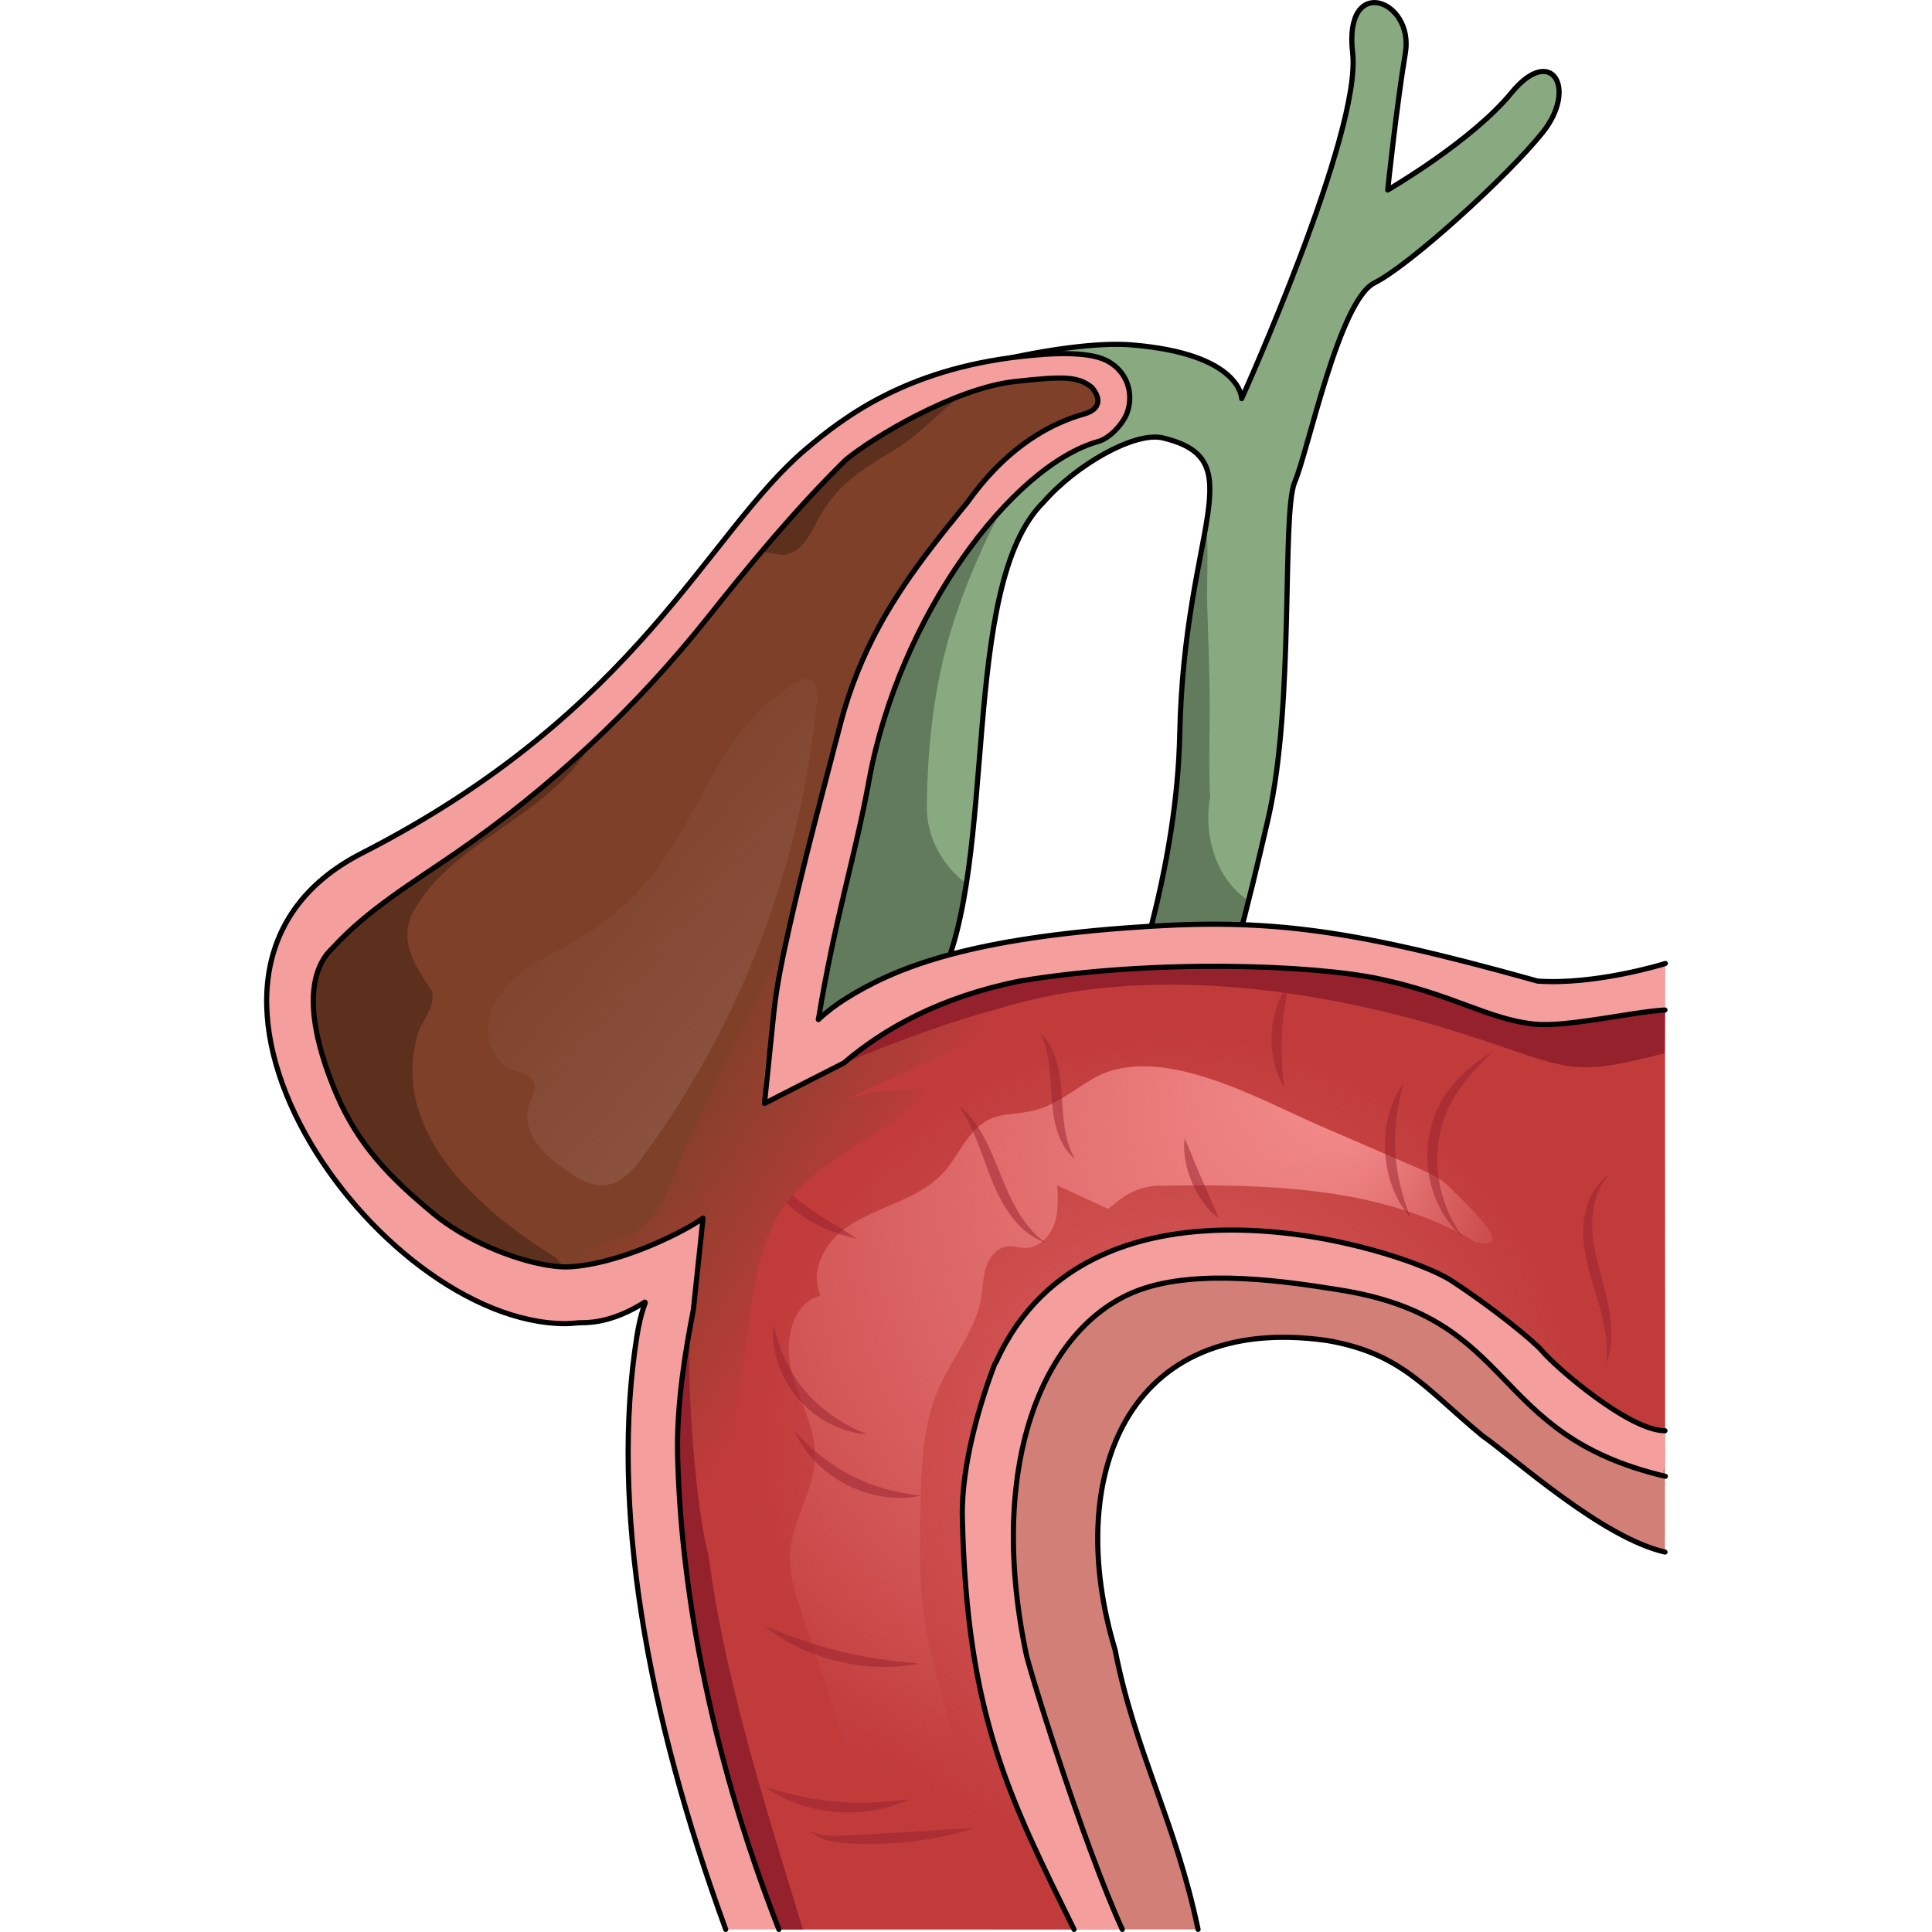
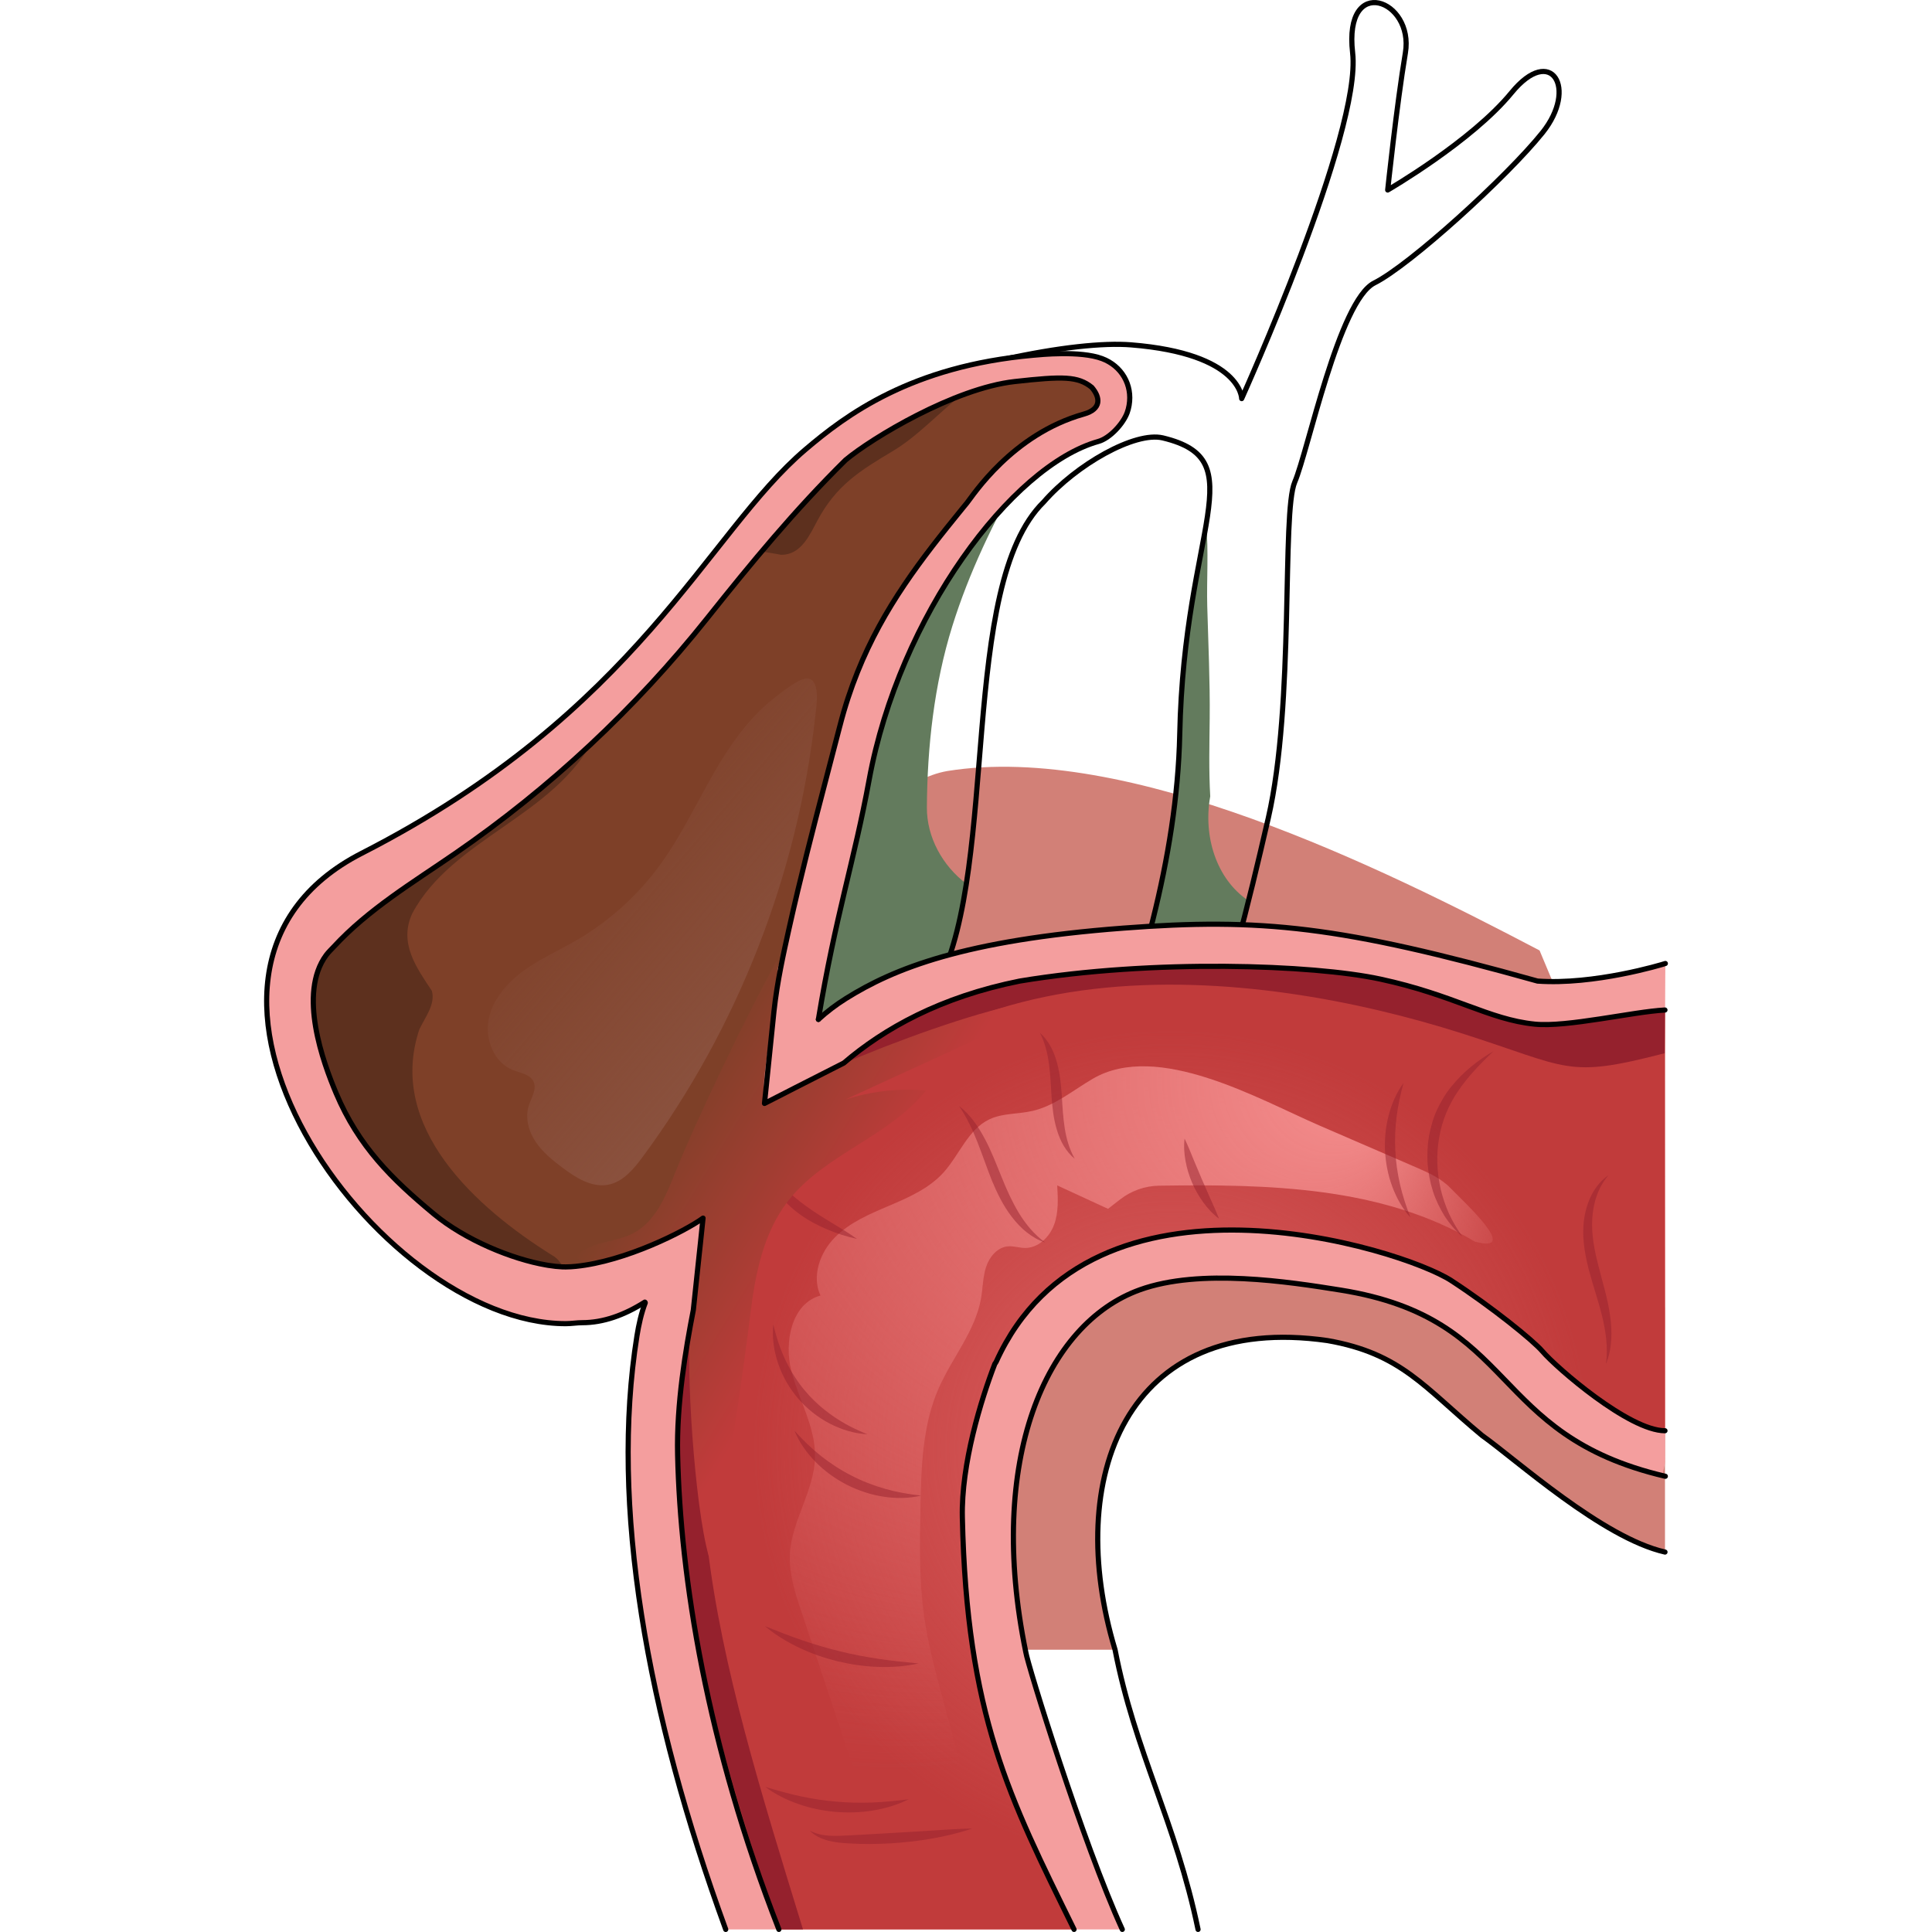
<svg xmlns="http://www.w3.org/2000/svg" version="1.1" id="Camada_1" width="800px" height="800px" viewBox="0 0 272.125 374.508" enable-background="new 0 0 272.125 374.508" xml:space="preserve">
  <g>
-     <path fill="#D28077" d="M271.558,253.475v47.382c-12.12-2.76-28.81-17.88-35.46-22.6c-11.24-9.32-15.583-15.872-29.953-18.392   c-39.21-5.62-51.2,26.77-41.19,59.92c3.84,19.82,11.76,33.349,16.09,54.219h-39.71c-14.12-14.45-32.381-41.69-36.651-60.9   c-1.701-5.241,11.733-103.867,43.87-109.43c34.94-5.6,83.991,18.621,114.781,34.781   C271.895,242.515,266.328,247.546,271.558,253.475z" />
+     <path fill="#D28077" d="M271.558,253.475v47.382c-12.12-2.76-28.81-17.88-35.46-22.6c-11.24-9.32-15.583-15.872-29.953-18.392   c-39.21-5.62-51.2,26.77-41.19,59.92h-39.71c-14.12-14.45-32.381-41.69-36.651-60.9   c-1.701-5.241,11.733-103.867,43.87-109.43c34.94-5.6,83.991,18.621,114.781,34.781   C271.895,242.515,266.328,247.546,271.558,253.475z" />
    <path fill="none" stroke="#000000" stroke-linecap="round" stroke-linejoin="round" stroke-miterlimit="10" d="M271.558,300.857   c-12.12-2.76-28.81-17.88-35.46-22.6c-11.24-9.32-15.583-15.872-29.953-18.392c-39.21-5.62-51.2,26.77-41.19,59.92   c3.84,19.82,11.76,33.349,16.09,54.219" />
    <linearGradient id="SVGID_1_" gradientUnits="userSpaceOnUse" x1="170.189" y1="71.484" x2="156.45" y2="75.832">
      <stop offset="0" style="stop-color:#89AA80" />
      <stop offset="1" style="stop-color:#89AA80;stop-opacity:0" />
    </linearGradient>
    <path fill="url(#SVGID_1_)" d="M162.074,82.955c-2.08,0.35-3.79,0.83-5.18,1.39c0.47-0.54,0.89-1.12,1.24-1.75   c1.49-2.73,1.07-6.49-1.26-8.55c-1.26-1.11-2.9-1.67-4.45-2.33c-1.46-0.62-2.86-1.36-4.2-2.22c4.2-0.27,7.52-0.4,10.11,0.21   C170.944,72.695,166.514,82.215,162.074,82.955z" />
-     <path fill="#89AA80" d="M241.815,17.964c-7.72,9.432-24.009,18.867-24.009,18.867s1.712-16.296,3.431-26.587   c1.711-10.293-12.007-15.438-10.228,0C212.794,25.68,189.5,77.267,189.5,77.267s0-8.703-21.442-10.418   c-5.366-0.429-14.048,0.459-24.834,2.846c1.97,3.651-118.868,113.446-119.148,117.615c-5.705,85.194,68.849,78.115,106.696,3.103   c11.677-23.145,3.854-76.932,20.348-93.106c6.293-7.226,17.696-13.72,23.108-12.418c17.822,4.288,4.122,17.125,3.266,57.436   c-0.514,24.138-8.102,48.886-15.766,68.546c6.155-0.594,12.323-0.863,18.497-0.944c6.808-19.246,10.354-33.679,14.425-51.306   c5.142-22.301,2.571-59.18,5.142-65.183c2.578-6.001,8.576-35.165,15.437-38.596c6.861-3.43,25.735-20.586,32.599-29.15   C254.681,17.129,249.539,8.529,241.815,17.964z" />
    <path fill="#637B5D" d="M138.089,80.839c5.953-1.929,12.22-2.685,18.365-3.764c-1.082-0.003-2.082-0.005-2.943-0.027   c-5.964-0.155-12.036,0.322-17.847,1.754c-1.545,1.598-3.301,3.379-5.226,5.305C132.862,82.8,135.411,81.707,138.089,80.839z" />
    <path fill="#637B5D" d="M128.48,156.525c0.074-11.782,1.403-23.817,4.914-35.1c3.237-10.402,8.032-20.3,13.394-29.774   c-0.717,0.173-1.439,0.335-2.151,0.518c-5.771,1.481-10.776,3.952-15.013,8.197c-4.089,4.097-7.462,8.841-11.495,12.995   c-5.225,5.382-13.18-1.706-10.103-7.443c-35.078,33.594-83.773,78.748-83.951,81.393c-5.705,85.194,68.849,78.115,106.696,3.103   c2.582-5.117,4.208-11.735,5.357-19.11C131.531,167.863,128.444,162.275,128.48,156.525z" />
    <path fill="#637B5D" d="M183.391,154.468c0.004-0.022,0.01-0.058,0.017-0.104c-0.289-4.99-0.161-9.967-0.107-15.042   c0.077-7.26-0.276-14.529-0.473-21.785c-0.14-5.164,0.297-10.708-0.213-15.968c-1.449,8.774-4.717,21.682-5.122,40.756   c-0.514,24.138-8.102,48.886-15.766,68.546c6.155-0.594,12.323-0.863,18.497-0.944c4.659-13.172,7.791-24.09,10.608-35.321   C184.51,170.397,182.048,161.986,183.391,154.468z" />
    <path fill="none" stroke="#000000" stroke-linecap="round" stroke-linejoin="round" stroke-miterlimit="10" d="M241.815,17.964   c-7.72,9.432-24.009,18.867-24.009,18.867s1.712-16.296,3.431-26.587c1.711-10.293-12.007-15.438-10.228,0   C212.794,25.68,189.5,77.267,189.5,77.267s0-8.703-21.442-10.418c-5.366-0.429-14.048,0.459-24.834,2.846   c1.97,3.651-118.868,113.446-119.148,117.615c-5.705,85.194,68.849,78.115,106.696,3.103c11.677-23.145,3.854-76.932,20.348-93.106   c6.293-7.226,17.696-13.72,23.108-12.418c17.822,4.288,4.122,17.125,3.266,57.436c-0.514,24.138-8.102,48.886-15.766,68.546   c6.155-0.594,12.323-0.863,18.497-0.944c6.808-19.246,10.354-33.679,14.425-51.306c5.142-22.301,2.571-59.18,5.142-65.183   c2.578-6.001,8.576-35.165,15.437-38.596c6.861-3.43,25.735-20.586,32.599-29.15C254.681,17.129,249.539,8.529,241.815,17.964z" />
    <path fill="#F49E9E" d="M73.889,252.542c-0.706,2.09-1.26,4.219-1.607,6.388c-5.242,32.75,1.853,73.057,17.205,115.078   l76.871-0.003c-7.626-16.672-18.38-51.438-18.706-53.754c-7.665-37.256,3.89-63.66,22.112-70.234   c11.678-4.213,28.874-1.548,38.921,0.061c34.67,5.552,29.043,28.013,62.874,36.146c-0.891-0.214,0.011-1.845,0.016-2.785   c0.149-29.412-0.151-69.966,0.051-96.669c-0.711,0.241-13.81,4.191-24.767,3.408c-38.217-10.696-53.609-12.288-80.258-10.27   c-31.021,2.349-44.567,7.873-53.786,13.634c-1.784,1.115-5.916,3.982-7.456,5.245L73.889,252.542z" />
    <g>
      <g>
        <path fill="#C13B3B" d="M271.553,277.34c-6.964,0-21.065-12.237-23.75-15.391c-1.805-2.117-9.8-8.58-17.667-13.71     c-9.545-6.225-69.712-25.104-88.212,15.714c-0.068,0.151-0.171,0.284-0.27,0.412c-2.686,6.977-6.528,19.416-6.301,29.774     c0.853,38.352,9.062,54.261,21.652,79.866l-57.218,0.003c-14.011-35.851-19.107-68.293-19.632-92.066     c-0.218-9.792,1.541-20.313,3.057-28.026c1.792-9.114,7.385-17.216,10.925-23.811c5.448-10.149,17.241-32.884,52.331-39.928     c25.91-4.304,56.83-3.189,69.866-0.391c14.388,3.088,21,7.826,29.977,8.742c6.233,0.636,19.002-2.415,25.24-2.742" />
      </g>
    </g>
    <g>
      <g>
        <radialGradient id="SVGID_2_" cx="175.848" cy="280.658" r="94.536" gradientUnits="userSpaceOnUse">
          <stop offset="0" style="stop-color:#DC6363" />
          <stop offset="0.732" style="stop-color:#DC6363;stop-opacity:0.147" />
          <stop offset="0.859" style="stop-color:#DC6363;stop-opacity:0" />
        </radialGradient>
        <path fill="url(#SVGID_2_)" d="M271.554,195.785l-0.02,2.46l-0.01,1.55c0,0.01-12.377,0.01-12.377,0.02l12.411,77.523     c-6.97,0-21.07-12.23-23.75-15.39c-1.81-2.12-10.193-8.822-18.063-13.952c-1.82-1.19-5.47-2.83-10.32-4.42     c-0.58-0.19-1.18-0.38-1.8-0.57c-4.76-1.46-10.49-2.82-16.66-3.7c-0.46-0.07-0.92-0.13-1.39-0.19     c-20.97-2.69-46.63,0.53-57.65,24.84c-0.07,0.15-0.17,0.28-0.27,0.41c-2.69,6.98-6.53,19.41-6.3,29.77     c0.85,38.35,9.06,54.269,21.65,79.869H99.784c-0.08-0.2-0.16-0.41-0.23-0.61c-0.65-1.68-1.27-3.35-1.88-5.01     c-12.41-33.61-17.01-63.92-17.52-86.44v-0.18c-0.2-9.74,1.55-20.19,3.06-27.85c1.79-9.11,7.38-17.22,10.92-23.81     c5.45-10.15,17.25-32.88,52.34-39.93c25.91-4.3,56.83-3.19,69.86-0.39c14.39,3.09,21,7.83,29.98,8.74     c2.51,0.26,6.07-0.08,9.84-0.6c4.35-0.6,8.97-1.44,12.57-1.87c0.01,0,0.02,0,0.02,0     C269.774,195.925,270.724,195.825,271.554,195.785z" />
      </g>
    </g>
    <radialGradient id="SVGID_3_" cx="121.38" cy="213.394" r="129.736" fx="218.064" fy="208.668" gradientUnits="userSpaceOnUse">
      <stop offset="0" style="stop-color:#F79292" />
      <stop offset="1" style="stop-color:#DC6363;stop-opacity:0" />
    </radialGradient>
    <path fill="url(#SVGID_3_)" d="M160.639,209.112c-3.848,2.249-7.396,5.261-11.742,6.247c-2.748,0.623-5.716,0.404-8.267,1.6   c-4.193,1.965-5.861,6.97-8.985,10.387c-2.774,3.033-6.662,4.758-10.446,6.364s-7.691,3.249-10.575,6.178   c-2.884,2.929-4.504,7.519-2.774,11.248c0,0,0,0,0,0c-5.606,1.526-7.083,9.015-5.635,14.642c1.448,5.627,4.713,10.911,4.581,16.719   c-0.147,6.488-4.533,12.274-4.869,18.755c-0.196,3.796,1.016,7.507,2.214,11.115c3.198,9.633,6.397,19.265,9.595,28.898   c2.674,8.054,6.086,16.991,14.648,19.607c2.152,0.657,4.531,0.479,6.394-0.784c3.945-2.673,3.019-7.452,1.952-11.436   c-1.743-6.512-3.486-13.023-5.229-19.535c-1.412-5.274-2.827-10.564-3.577-15.971c-0.951-6.854-0.821-13.807-0.69-20.726   c0.15-7.897,0.35-16.033,3.515-23.27c2.6-5.945,7.143-11.141,8.239-17.536c0.344-2.009,0.334-4.09,0.971-6.026   c0.637-1.936,2.152-3.785,4.18-3.985c1.134-0.112,2.258,0.304,3.398,0.306c2.56,0.006,4.732-2.12,5.611-4.525   c0.879-2.405,0.744-5.045,0.597-7.601c0,0,0,0,0,0l9.853,4.543c0,0,0,0,0,0l2.357-1.836c2.169-1.69,4.833-2.614,7.582-2.653   c21.082-0.3,43.119,0.129,61.168,10.842c0,0,0,0,0,0c9.021,2.455-2.085-7.634-4.759-10.403c-1.832-1.897-4.32-2.99-6.74-4.037   c-6.175-2.672-12.35-5.343-18.526-8.015C192.834,213.098,173.247,201.743,160.639,209.112z" />
    <g>
      <g>
        <path fill="#95212D" d="M271.554,195.785c-0.02,2.294-0.043,6.058-0.06,8.38c-19.221,4.965-18.282,2.828-39.506-3.911     c-39.13-12.424-105.652-21.1-134.859,32.184c-23.487,42.848-8.806,89.088,7.335,141.567h-4.68     c-11.494-34.174-20.575-66.124-19.62-95.829c0.896-27.869,5.93-31.792,13.966-48.071c9.409-19.058,22.887-32.073,43.266-37.618     c23.114-6.288,57.056-6.83,78.939-2.7C246.079,198.429,242.578,200.785,271.554,195.785z" />
      </g>
    </g>
    <polyline fill="#F49E9E" points="221.883,7.04 221.883,7.04 221.883,7.04  " />
    <path fill="#7E4028" d="M162.08,82.955c-2.08,0.35-3.79,0.83-5.18,1.39c-4.84,1.93-5.99,4.75-6.29,5.84   c-12.97,9.75-30.319,31.385-34.759,55.775c-3.38,18.56-5.061,43.215-14.791,65.865c-4.79,11.15-10.3,21.34-16.48,29.17   c-6.82,8.61-14.46,14.37-22.87,15.4c-21.27,2.6-47.72-18.62-56.56-47.1c0,0-1.64-5.62-1.38-7.97c0.76-6.63,3.91-11.29,8.27-16.18   c0.47-0.53,0.95-1.06,1.45-1.6c6.73-7.29,15.37-12.47,23.54-18.1c18.4-12.68,34.91-28.08,48.83-45.56   c3.41-4.28,6.67-8.69,9.97-13.06c5.1-6.74,10.3-13.39,16.31-19.32c3.3-3.26,7.06-6.42,11.17-9.19c1.3-0.88,2.63-1.72,3.99-2.5   c4.05-2.36,8.35-4.27,12.77-5.49c5.96-1.66,12.15-2.07,18.27-0.62C170.949,72.695,166.519,82.215,162.08,82.955z" />
    <path fill="#5D301E" d="M142.199,72.215c-7.67,3.18-13.43,11.12-20.27,15.19c-6.51,3.88-11.04,6.7-14.7,13.56   c-1.42,2.67-2.98,6.12-6.27,6.54c-0.25,0.03-0.5,0.03-0.75,0.04c-0.22-0.04-0.43-0.08-0.64-0.12c-0.29-0.06-0.57-0.1-0.85-0.15   c-0.96-0.16-1.93-0.32-2.89-0.45c5.1-6.74,10.3-13.39,16.31-19.32c3.3-3.26,7.06-6.42,11.17-9.19c0.88-0.27,1.8-0.55,2.78-0.86   c3.19-1.02,9.7-3.7,12.69-4.52C139.759,72.665,140.949,72.435,142.199,72.215z" />
    <path fill="#5D301E" d="M26.588,171.002c12.511-9.387,25.023-18.774,37.534-28.162c-7.753,15.403-27.644,19.643-35.414,34.258   c-2.636,5.743,0.855,10.507,3.823,14.987c0.699,2.594-1.284,5.039-2.436,7.466c-6.343,18.962,11.038,34.593,25.672,43.728   c3.037,1.656,3.049,5.546-0.843,5.349c-22.899,1.039-38.886-21.054-43.87-41.439C4.488,191.749,13.637,179.23,26.588,171.002z" />
    <path fill="#F49E9E" d="M162.44,69.515c-4.23-1.59-8.87-1.05-13.26-0.66c-1.054,0.084-2.107,0.176-3.169,0.27   c-0.154,0.014-0.311,0.032-0.464,0.054c-21.305,3.096-33.248,11.364-40.608,17.956c-21.698,19.434-32.26,50.77-86,78.26   c-45.42,23.23,2.88,91.19,39.54,91.19c1.09,0,2.15-0.19,3.22-0.19c7.58,0,15.46-5.13,22.66-13.36   c7.27-8.29,13.85-19.74,18.71-32.24c1.68-4.3,3.627-8.625,4.38-13.19c3.314-20.08,6.966-30.768,9.836-46.428   c5.836-31.788,27.612-60.892,44.442-65.607c2.212-0.62,4.796-3.423,5.579-5.582c0.163-0.45,0.29-0.924,0.374-1.423   C168.37,74.565,166.19,70.915,162.44,69.515z M158.914,80.264c-13.92,3.91-21.544,15.851-22.664,17.221   c-0.32,0.39-0.63,0.77-0.95,1.16c-7.83,9.46-14.39,15.98-20.27,31.63c-1.16,3.08-2.29,6.51-3.4,10.39   c-0.01,0.05-0.02,0.09-0.04,0.14c-0.29,1.03-0.59,2.1-0.88,3.2c-0.65,2.42-1.29,4.99-1.95,7.66c-2.09,8.56-4.29,18.25-6.98,28.24   c-2.57,9.55-5.6,19.37-9.41,28.7c-6.49,15.88-17.3,35.17-31.94,36.87c-0.63,0.06-1.28,0.11-1.95,0.11c-0.21,0-0.44,0-0.66-0.01   c-0.88-0.03-1.79-0.13-2.72-0.29c-0.14-0.02-0.28-0.04-0.41-0.07c-6.62-1.13-15.69-4.84-21.8-9.91   c-8.19-6.8-14.55-13.08-18.91-23.35c-2.54-6-7.43-19.37-1.94-26.81c0.42-0.57,0.95-1.06,1.45-1.6c6.73-7.29,15.37-12.47,23.54-18.1   c18.4-12.68,34.91-28.08,48.83-45.56c8.67-10.88,21.941-25.972,24.502-28.356c9.387-8.742,24.512-16.382,36.162-17.682   c9.43-1.05,12.595-0.712,14.411,1.889C161.77,76.807,162.324,79.304,158.914,80.264z" />
    <path fill="none" stroke="#000000" stroke-linecap="round" stroke-linejoin="round" stroke-miterlimit="10" d="M107.449,197.605   c3.314-20.08,6.966-30.768,9.836-46.428c5.836-31.788,27.612-60.892,44.442-65.607c2.212-0.62,4.796-3.423,5.579-5.582   c0.163-0.45,0.29-0.924,0.374-1.423c0.69-4-1.49-7.65-5.24-9.05c-4.23-1.59-12.12-0.76-13.26-0.66   c-23.812,2.083-36.461,11.669-44.24,18.28c-19.133,16.26-32.26,50.77-86,78.26c-45.42,23.23,2.88,91.19,39.54,91.19   c1.09,0,2.15-0.19,3.22-0.19c4,0,8.083-1.428,12.105-3.986" />
    <g opacity="0.5">
      <path fill="#95212D" d="M151.406,240.849c-2.574-0.845-4.771-2.743-6.424-4.914c-1.687-2.178-2.891-4.651-3.917-7.135    c-0.987-2.493-1.837-4.987-2.786-7.419c-0.964-2.428-2.059-4.78-3.571-7.002c2.134,1.658,3.731,3.966,4.987,6.347    c1.279,2.389,2.224,4.898,3.223,7.326c0.962,2.431,2.026,4.796,3.345,7.002C147.596,237.25,149.232,239.263,151.406,240.849z" />
      <path fill="#95212D" d="M157.141,224.62c-1.725-1.377-2.83-3.479-3.46-5.6c-0.658-2.138-0.878-4.344-1.039-6.492    c-0.122-2.139-0.226-4.236-0.494-6.296c-0.285-2.057-0.77-4.071-1.756-6.024c1.665,1.449,2.699,3.574,3.284,5.704    c0.611,2.147,0.804,4.347,0.961,6.487c0.119,2.131,0.248,4.221,0.558,6.271C155.523,220.714,156.07,222.711,157.141,224.62z" />
      <path fill="#95212D" d="M232.287,239.726c-1.319-1.141-2.466-2.498-3.447-3.979c-0.926-1.51-1.713-3.125-2.264-4.831    c-0.544-1.706-0.884-3.48-1.03-5.275c-0.101-1.796-0.044-3.609,0.256-5.394c0.349-1.771,0.817-3.532,1.587-5.176    c0.785-1.632,1.698-3.201,2.854-4.565c2.254-2.776,5.052-4.99,8.064-6.736c-2.514,2.411-4.919,4.883-6.812,7.668    c-1.907,2.773-3.174,5.874-3.723,9.146c-0.576,3.265-0.429,6.645,0.301,9.914c0.391,1.63,0.936,3.226,1.623,4.78    C230.403,236.825,231.293,238.287,232.287,239.726z" />
      <path fill="#95212D" d="M222.216,236.003c-1.541-1.716-2.698-3.778-3.511-5.964c-0.828-2.187-1.273-4.515-1.413-6.855    c-0.103-2.343,0.102-4.704,0.7-6.964c0.584-2.258,1.525-4.427,2.885-6.292c-0.605,2.221-1.077,4.396-1.352,6.588    c-0.261,2.189-0.366,4.382-0.237,6.566c0.093,2.185,0.421,4.356,0.905,6.508C220.691,231.742,221.385,233.858,222.216,236.003z" />
      <path fill="#95212D" d="M260.116,264.388c0.426-3.187-0.026-6.286-0.76-9.312c-0.75-3.025-1.797-6.007-2.616-9.134    c-0.777-3.114-1.354-6.45-0.837-9.766c0.242-1.644,0.74-3.253,1.508-4.721c0.789-1.454,1.865-2.757,3.206-3.652    c-2.115,2.438-2.983,5.509-3.162,8.535c-0.168,3.042,0.433,6.081,1.221,9.108c0.753,3.038,1.74,6.104,2.206,9.331    C261.363,257.967,261.361,261.396,260.116,264.388z" />
      <path fill="#95212D" d="M127.368,289.912c-2.381,0.568-4.899,0.587-7.348,0.203c-2.458-0.371-4.846-1.186-7.074-2.304    c-2.211-1.152-4.268-2.613-6.007-4.391c-1.744-1.762-3.199-3.817-4.128-6.083c1.633,1.817,3.333,3.465,5.172,4.923    c1.844,1.445,3.797,2.727,5.874,3.772c2.061,1.077,4.243,1.911,6.493,2.564C122.609,289.236,124.94,289.651,127.368,289.912z" />
      <path fill="#95212D" d="M116.959,278.026c-2.544-0.132-5.067-0.9-7.363-2.104c-2.308-1.194-4.376-2.865-6.095-4.843    c-1.691-2.001-3.024-4.302-3.849-6.767c-0.837-2.454-1.206-5.066-0.942-7.6c0.569,2.476,1.343,4.817,2.388,7.015    c1.056,2.187,2.347,4.24,3.92,6.052c1.546,1.835,3.377,3.427,5.375,4.808C112.405,275.96,114.599,277.085,116.959,278.026z" />
      <path fill="#95212D" d="M137.28,354.443c-2.55,0.875-5.169,1.492-7.813,1.952c-2.643,0.474-5.315,0.758-7.994,0.932    c-2.68,0.143-5.368,0.173-8.048,0.012c-1.338-0.066-2.717-0.194-4.065-0.534c-1.333-0.355-2.665-0.956-3.589-1.959    c2.41,1.283,5.032,1.055,7.656,0.932c2.648-0.157,5.29-0.272,7.929-0.447c2.642-0.132,5.279-0.327,7.927-0.48    C131.932,354.687,134.584,354.502,137.28,354.443z" />
      <path fill="#95212D" d="M124.951,348.781c-2.16,1.09-4.516,1.781-6.918,2.172c-2.404,0.404-4.864,0.464-7.3,0.273    c-2.433-0.228-4.845-0.709-7.145-1.52c-2.299-0.797-4.501-1.884-6.441-3.331c2.312,0.701,4.576,1.337,6.863,1.828    c2.287,0.477,4.582,0.848,6.896,1.031c2.31,0.219,4.635,0.248,6.97,0.172C120.214,349.316,122.554,349.077,124.951,348.781z" />
      <path fill="#95212D" d="M126.859,322.452c-2.564,0.574-5.208,0.753-7.84,0.664c-2.637-0.077-5.262-0.469-7.833-1.074    c-2.563-0.641-5.075-1.497-7.454-2.638c-2.381-1.128-4.647-2.501-6.66-4.19c2.438,0.973,4.828,1.916,7.249,2.745    c2.424,0.816,4.861,1.557,7.337,2.141c2.468,0.62,4.973,1.08,7.501,1.468C121.69,321.943,124.247,322.2,126.859,322.452z" />
      <path fill="#95212D" d="M185.106,236.232c-1.192-0.881-2.183-1.971-3.042-3.152c-0.859-1.182-1.59-2.459-2.166-3.804    c-0.583-1.342-1.005-2.752-1.273-4.188c-0.267-1.436-0.375-2.906-0.191-4.377c0.638,1.336,1.159,2.645,1.689,3.94l1.612,3.836    l1.672,3.811C183.981,233.573,184.573,234.852,185.106,236.232z" />
-       <path fill="#95212D" d="M197.714,210.731c-0.949-1.503-1.571-3.192-1.956-4.929c-0.386-1.739-0.542-3.537-0.452-5.323    c0.083-1.787,0.416-3.561,0.97-5.254c0.554-1.691,1.339-3.311,2.434-4.712c-0.334,1.743-0.667,3.407-0.916,5.075    c-0.249,1.666-0.403,3.326-0.491,4.989c-0.08,1.663-0.088,3.331-0.005,5.014C197.381,207.275,197.55,208.965,197.714,210.731z" />
      <path fill="#95212D" d="M114.922,240.153c-1.976-0.429-3.879-1.042-5.735-1.822c-1.853-0.78-3.662-1.73-5.323-2.933    c-1.667-1.198-3.166-2.658-4.364-4.341c-1.195-1.675-2.08-3.613-2.321-5.631c2.04,3.472,4.754,6.114,7.855,8.352    c1.551,1.119,3.184,2.151,4.859,3.168C111.567,237.964,113.281,238.968,114.922,240.153z" />
    </g>
    <linearGradient id="SVGID_4_" gradientUnits="userSpaceOnUse" x1="74.151" y1="219.949" x2="113.021" y2="243.688">
      <stop offset="0" style="stop-color:#7E4028" />
      <stop offset="1" style="stop-color:#C13B3B" />
    </linearGradient>
    <path fill="url(#SVGID_4_)" d="M85.091,236.122c-1.369,7.011-1.442,13.667-2.433,21.237c-0.927,7.083,0.734,34.316,3.526,44.243   c2.889-7.106,7.177-39.516,8.111-47.13c0.934-7.614,2.518-15.481,7.193-21.563c7.021-9.135,19.634-12.506,26.819-21.513   c-5.276-0.48-10.648,0.128-15.683,1.777c2.226-1.079,38.917-17.825,41.142-18.904c-7.436-2.671-50.704,14.559-56.764,19.63   c-1.122-5.259,3.478-22.376,2.356-27.635c-5.287,9.406-15.672,31.02-19.67,41.041c-1.803,4.52-3.803,9.482-8.112,11.743   c-2.058,1.08-4.416,1.4-6.651,2.04c-1.056,0.303-6.248,2.133-3.469,3.279c1.75,0.722,6.475-0.417,8.228-0.974   c2.704-0.859,5.522-2.187,8.156-3.241C78.881,239.736,84.902,237.087,85.091,236.122z" />
    <path fill="none" stroke="#000000" stroke-linecap="round" stroke-linejoin="round" stroke-miterlimit="10" d="M99.727,187.292" />
    <path fill="none" stroke="#000000" stroke-linecap="round" stroke-linejoin="round" stroke-miterlimit="10" d="M89.486,374.008   C74.135,331.987,67.04,291.679,72.282,258.93c0.338-2.114,0.84-4.394,1.607-6.388" />
    <path fill="none" stroke="#000000" stroke-linecap="round" stroke-linejoin="round" stroke-miterlimit="10" d="M271.625,286.171   c-34.549-8.081-28.271-30.542-62.94-36.094c-10.047-1.609-27.243-4.274-38.921-0.061c-18.222,6.574-29.777,32.978-22.112,70.234   c0.327,2.316,11.08,37.083,18.706,53.754" />
    <path fill="none" stroke="#000000" stroke-linecap="round" stroke-linejoin="round" stroke-miterlimit="10" d="M157.006,374.005   c-12.59-25.606-20.799-41.515-21.652-79.866c-0.227-10.359,3.615-22.798,6.301-29.774c0.099-0.128,0.201-0.261,0.27-0.412   c18.5-40.817,78.667-21.939,88.212-15.714c7.866,5.13,15.862,11.593,17.667,13.71c2.686,3.155,16.786,15.391,23.75,15.391" />
    <path fill="none" stroke="#000000" stroke-linecap="round" stroke-linejoin="round" stroke-miterlimit="10" d="M99.79,374.005   c-14.01-35.85-19.11-68.29-19.63-92.06c-0.22-9.79,1.54-20.32,3.05-28.03l1.15-10.88l0.22-2.04l0.51-4.87   c-3.44,2.51-15.01,8.38-24.66,9.35c-0.63,0.06-1.28,0.11-1.95,0.11c-0.21,0-0.44,0-0.66-0.01c-0.84-0.04-1.75-0.13-2.72-0.29   c-0.14-0.02-0.28-0.04-0.41-0.07c-6.62-1.13-15.69-4.84-21.8-9.91c-8.19-6.8-14.55-13.08-18.91-23.35   c-2.54-6-7.43-19.37-1.94-26.81c0.42-0.57,0.95-1.06,1.45-1.6c6.73-7.29,15.37-12.47,23.54-18.1   c18.4-12.68,34.91-28.08,48.83-45.56c8.67-10.88,16.945-20.926,26.845-30.706c5.152-4.309,21.133-13.917,32.783-15.217   c9.43-1.05,12.277-1.04,14.957,1.13c1.695,1.978,1.88,4.213-1.53,5.173c-13.92,3.91-21.544,15.851-22.664,17.221   c-0.32,0.39-0.63,0.77-0.95,1.16c-7.85,9.65-15.23,19.07-20.27,31.63c-1.3,3.24-2.45,6.68-3.4,10.39   c-0.01,0.05-0.02,0.09-0.04,0.14c-0.95,3.68-1.89,7.28-2.83,10.86c-2.4,9.19-4.75,18.24-6.98,28.24c-0.03,0.13-0.06,0.27-0.09,0.4   c-0.96,4.35-2.22,9.87-2.86,15.77L97,213.895l4.06-2.07l2.01-1.03l9.3-4.73c7.86-6.72,18.75-12.81,34.1-15.89   c25.91-4.3,56.83-3.19,69.87-0.39c14.38,3.09,21,7.83,29.97,8.74c6.24,0.64,19.01-2.41,25.24-2.74" />
    <path fill="none" stroke="#000000" stroke-linecap="round" stroke-linejoin="round" stroke-miterlimit="10" d="M107.453,197.609   c1.605-1.467,3.377-2.827,5.362-4.068c9.219-5.76,22.765-11.285,53.786-13.634c26.649-2.018,42.04-0.426,80.258,10.27   c10.957,0.783,24.056-3.167,24.767-3.408" />
    <linearGradient id="SVGID_5_" gradientUnits="userSpaceOnUse" x1="122.894" y1="214.184" x2="55.589" y2="156.532">
      <stop offset="0" style="stop-color:#915A49" />
      <stop offset="1" style="stop-color:#915A49;stop-opacity:0" />
    </linearGradient>
    <path fill="url(#SVGID_5_)" d="M88.654,147.369c-4.155,6.745-7.35,14.088-12.041,20.471c-4.281,5.825-9.769,10.758-16.016,14.395   c-3.417,1.99-7.067,3.603-10.271,5.922c-3.203,2.319-6.006,5.517-6.783,9.394s1.005,8.42,4.685,9.869   c1.468,0.578,3.341,0.82,4.003,2.253c0.68,1.469-0.419,3.085-0.917,4.625c-0.756,2.34-0.055,4.961,1.306,7.009   c1.361,2.048,3.317,3.619,5.285,5.094c2.582,1.934,5.639,3.857,8.807,3.248c2.88-0.554,4.937-3.034,6.679-5.394   c18.407-24.936,30.083-54.791,33.476-85.599c0.191-1.73,0.968-6.32-1.147-7.074c-1.582-0.564-5.331,2.573-6.488,3.451   C94.89,138.332,91.495,142.756,88.654,147.369z" />
  </g>
</svg>